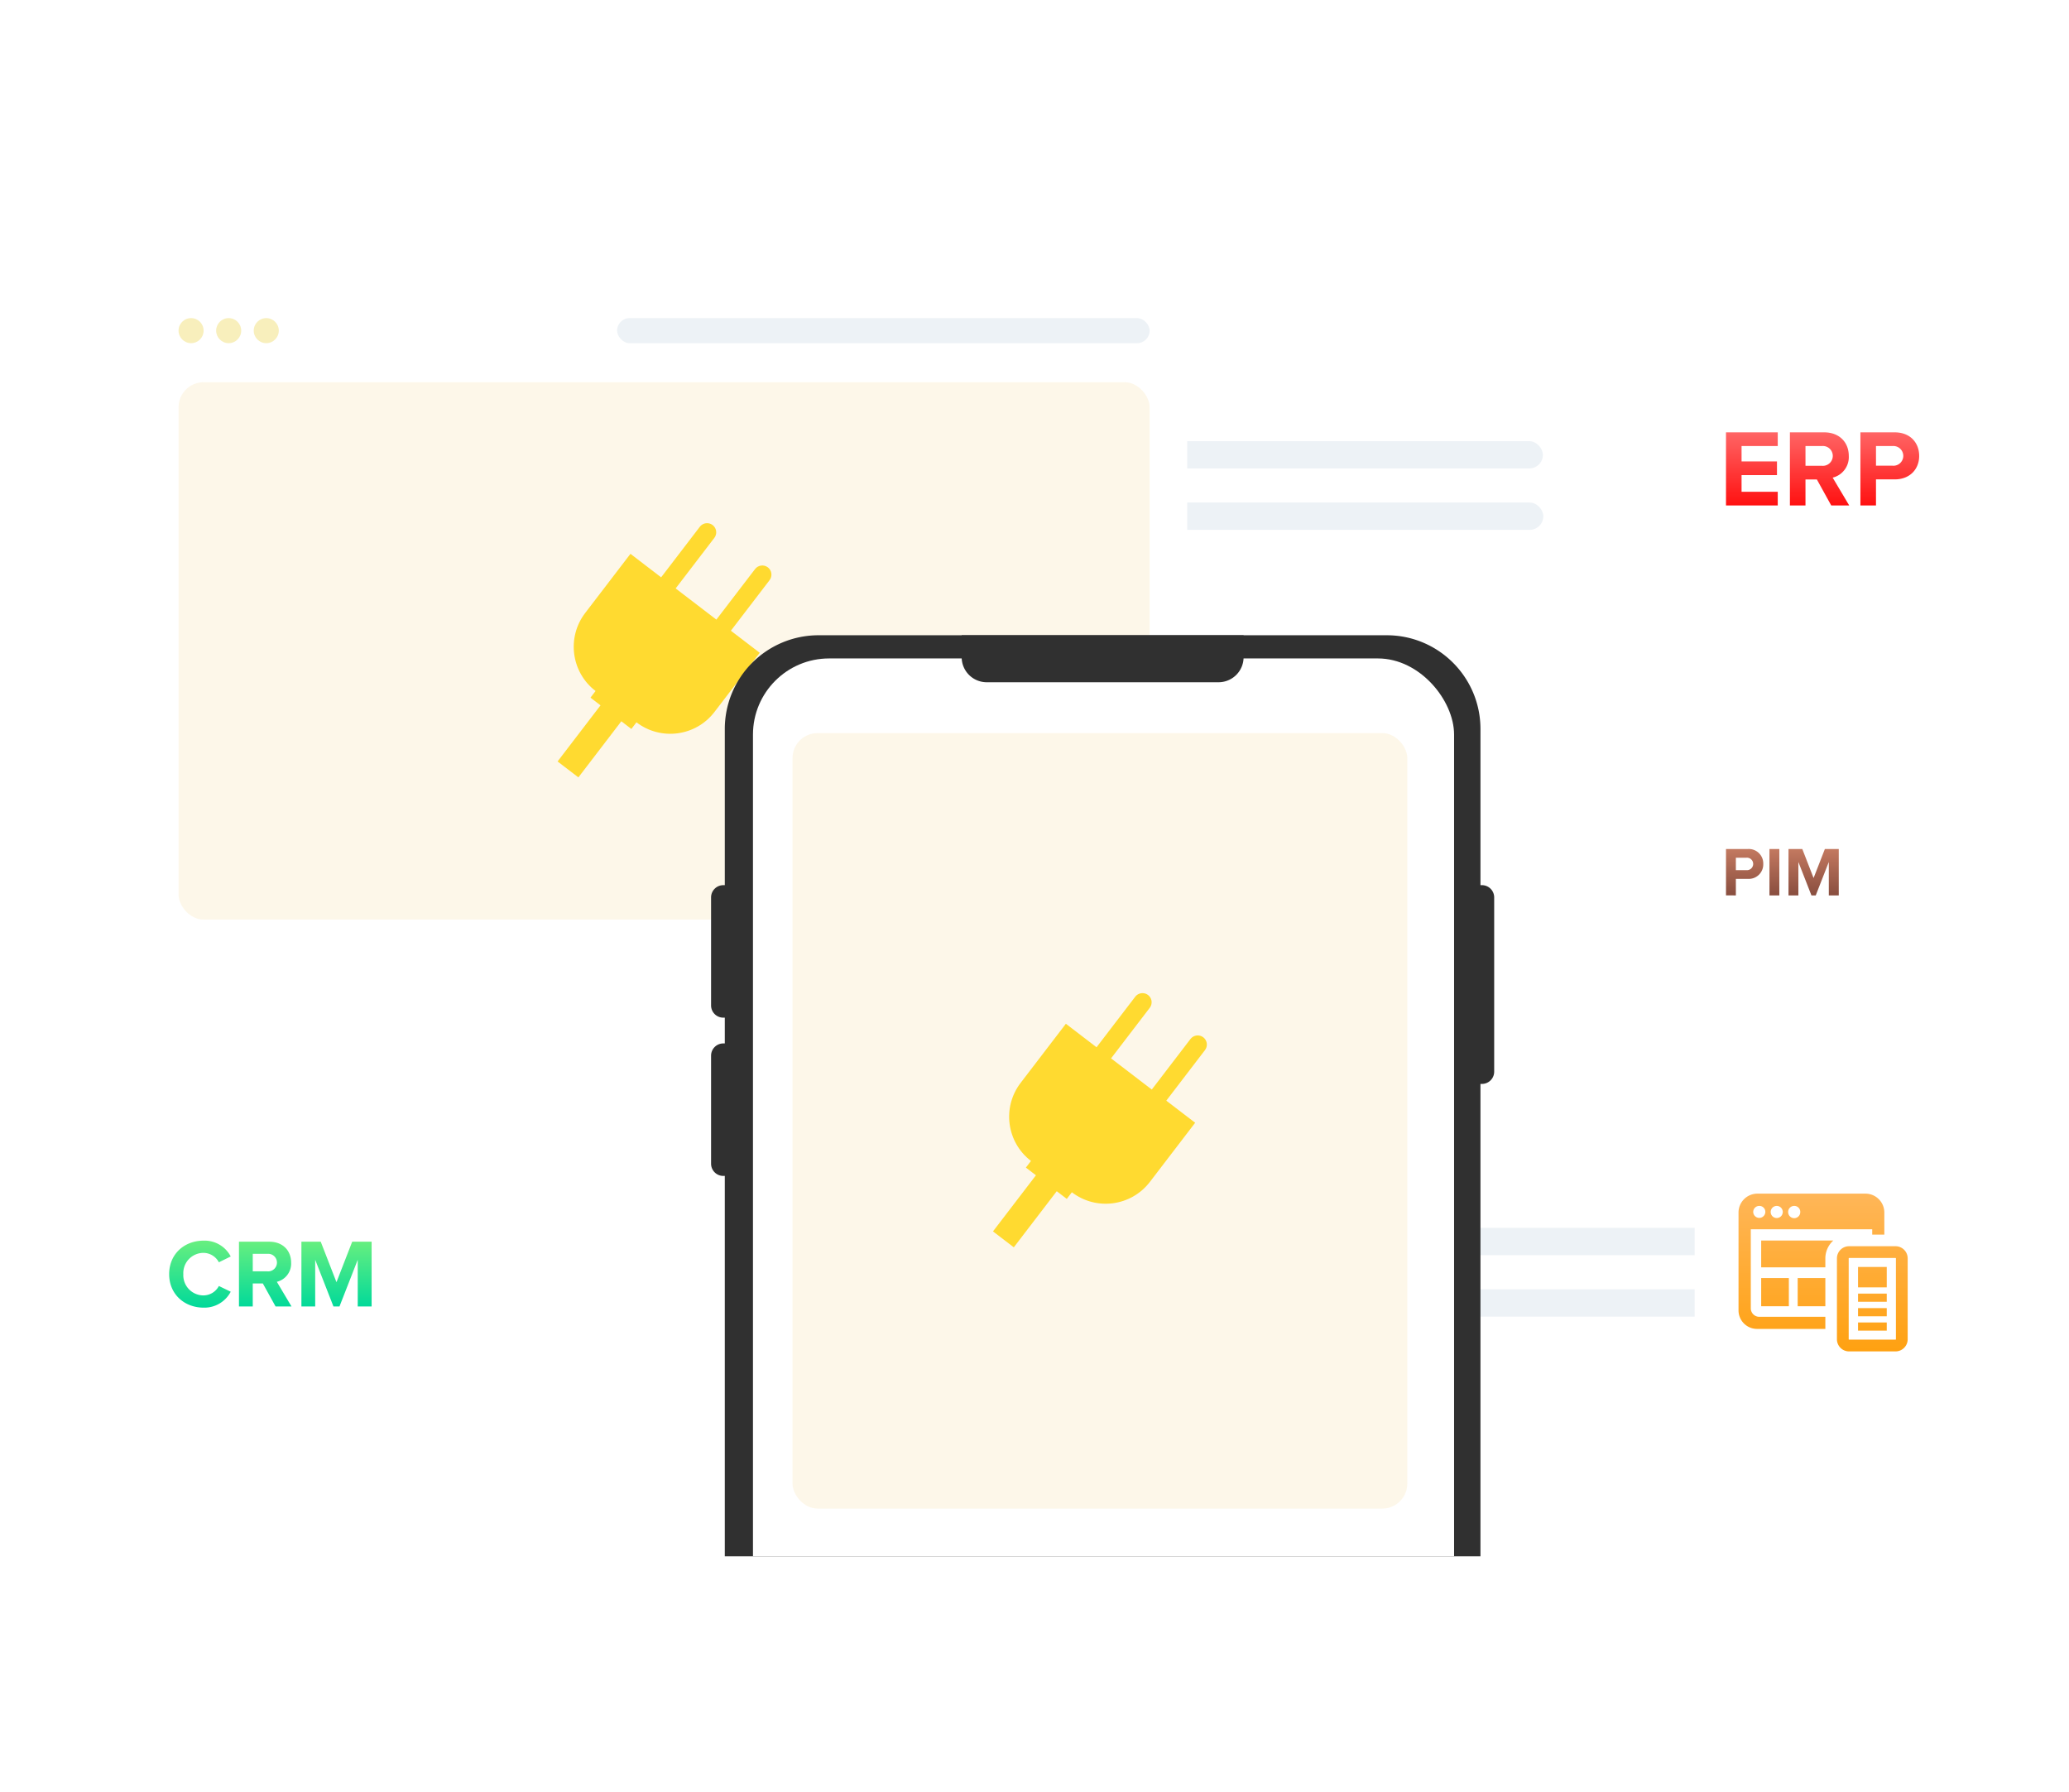
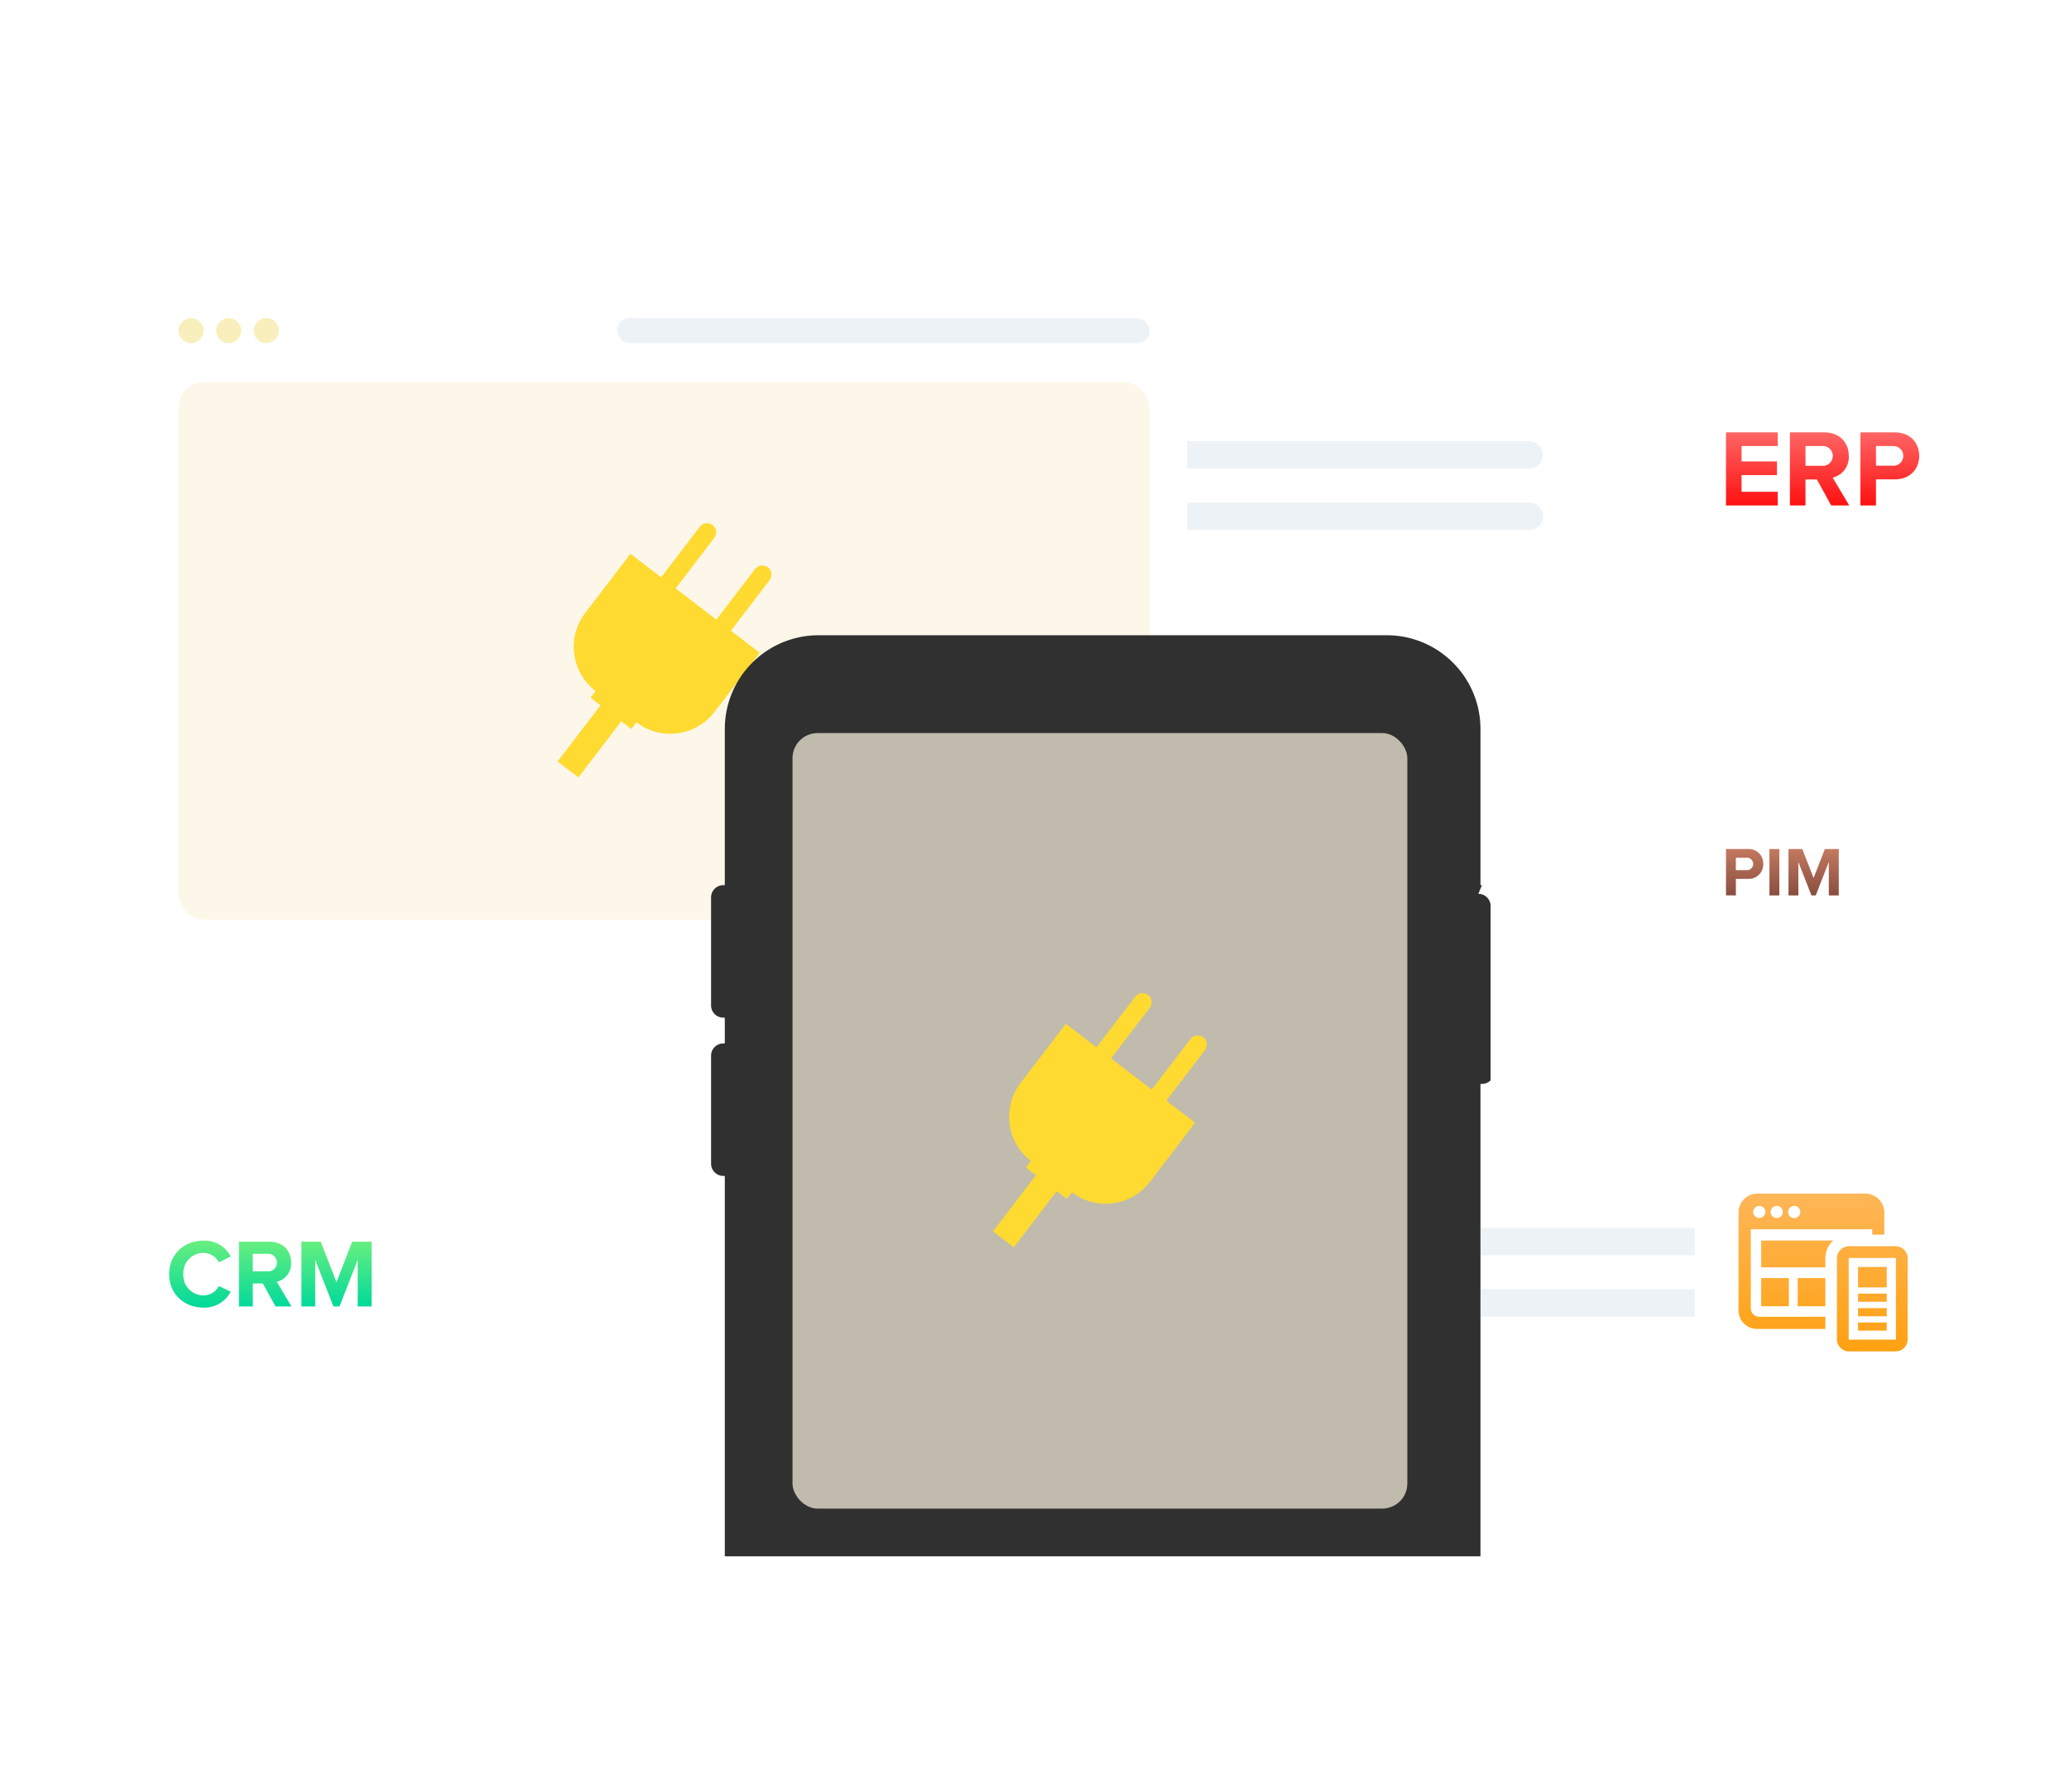
<svg xmlns="http://www.w3.org/2000/svg" width="660.5" height="572">
  <style>.S{fill:#fff}.T{flood-opacity:.078}</style>
  <defs>
    <filter id="A" x="13" y="0" width="646" height="572" filterUnits="userSpaceOnUse">
      <feOffset />
      <feGaussianBlur stdDeviation="25" result="A" />
      <feFlood flood-opacity=".161" />
      <feComposite operator="in" in2="A" />
      <feComposite in="SourceGraphic" />
    </filter>
    <filter id="B" x="0" y="42" width="424" height="309" filterUnits="userSpaceOnUse">
      <feOffset />
      <feGaussianBlur stdDeviation="15" result="A" />
      <feFlood class="T" />
      <feComposite operator="in" in2="A" />
      <feComposite in="SourceGraphic" />
    </filter>
    <filter id="C" x="503.5" y="328.5" width="157" height="156" filterUnits="userSpaceOnUse">
      <feOffset />
      <feGaussianBlur stdDeviation="12.5" result="A" />
      <feFlood class="T" />
      <feComposite operator="in" in2="A" />
      <feComposite in="SourceGraphic" />
    </filter>
    <linearGradient id="D" x1=".5" x2=".5" y2="1">
      <stop offset="0" stop-color="#ffba65" />
      <stop offset="1" stop-color="#ffa111" />
    </linearGradient>
    <filter id="E" x="503.5" y="71.5" width="157" height="156" filterUnits="userSpaceOnUse">
      <feOffset />
      <feGaussianBlur stdDeviation="12.5" result="A" />
      <feFlood class="T" />
      <feComposite operator="in" in2="A" />
      <feComposite in="SourceGraphic" />
    </filter>
    <linearGradient id="F" x1=".5" x2=".5" y2="1">
      <stop offset="0" stop-color="#ff6565" />
      <stop offset="1" stop-color="#f11" />
    </linearGradient>
    <filter id="G" x="503.5" y="212.5" width="131" height="131" filterUnits="userSpaceOnUse">
      <feOffset />
      <feGaussianBlur stdDeviation="12.5" result="A" />
      <feFlood class="T" />
      <feComposite operator="in" in2="A" />
      <feComposite in="SourceGraphic" />
    </filter>
    <linearGradient id="H" x1=".5" x2=".5" y2="1">
      <stop offset="0" stop-color="#c37960" />
      <stop offset="1" stop-color="#894e3f" />
    </linearGradient>
    <filter id="I" x="7.5" y="328.5" width="157" height="156" filterUnits="userSpaceOnUse">
      <feOffset />
      <feGaussianBlur stdDeviation="12.5" result="A" />
      <feFlood class="T" />
      <feComposite operator="in" in2="A" />
      <feComposite in="SourceGraphic" />
    </filter>
    <linearGradient id="J" x1=".5" x2=".5" y2="1">
      <stop offset="0" stop-color="#68ef7f" />
      <stop offset="1" stop-color="#00d99a" />
    </linearGradient>
    <clipPath id="K">
      <path transform="translate(-2512 -1794.464)" d="M0 0h437v349H0z" fill="#f7f8fa" />
    </clipPath>
  </defs>
  <g transform="translate(45 75)">
    <g transform="translate(-45 -75)" filter="url(#A)" class="S">
      <rect width="496" height="422" rx="16" transform="translate(88 75)" />
    </g>
    <g fill="#edf2f6">
      <rect width="247.55" height="8.717" rx="4.359" x="200" y="65.811" />
      <rect width="307" height="8.717" rx="4.359" x="203.957" y="316.933" />
      <rect width="248.887" height="8.717" rx="4.359" x="261.957" y="336.531" />
      <rect width="200.69" height="8.717" rx="4.359" x="247" y="85.409" />
    </g>
    <g transform="translate(0 12)">
      <g transform="translate(-45 -87)" filter="url(#B)" class="S">
        <rect width="334" height="219" rx="16" transform="translate(45 87)" />
      </g>
      <rect width="310" height="171.526" rx="8" fill="#fcf4e0" opacity=".71" x="12" y="35" />
      <rect width="170" height="8" rx="4" fill="#edf2f6" x="152" y="14.536" />
      <g fill="#f8efbc">
        <circle cx="40" cy="18.536" r="4" />
        <circle cx="28" cy="18.536" r="4" />
        <circle cx="16" cy="18.536" r="4" />
      </g>
      <path d="M188.322 114.321l12.352-16.136c.979-1.279.736-3.11-.544-4.088s-3.11-.736-4.088.543l-12.351 16.136-13-9.952 12.351-16.136c.633-.827.777-1.929.377-2.892s-1.282-1.638-2.316-1.773-2.06.292-2.693 1.119l-12.353 16.135-9.792-7.5-13.549 17.7-.012.016-.888 1.16c-5.964 7.793-4.483 18.944 3.308 24.91l-1.621 2.121 3.207 2.454L133 156.05l6.644 5.085 13.71-17.91 3.206 2.454 1.621-2.119c7.793 5.964 18.944 4.482 24.909-3.31l.889-1.16.012-.016 13.549-17.7z" fill="#ffda30" />
    </g>
    <g transform="translate(-45 -75)" filter="url(#C)" class="S">
      <rect width="82" height="81" rx="8" transform="translate(541 366)" />
    </g>
    <path d="M528.883 332.945h8.834v9h-8.834zm19.27 2.982h9.166v-6.516h-9.166zm0 4.583h9.166v-2.6h-9.166zm-30.92 1.435h8.834v-9h-8.834zm20.485 7.233h-21.81c-3.261-.004-5.904-2.647-5.908-5.908v-31.252c.008-3.32 2.698-6.01 6.018-6.018h34.51c3.32.008 6.01 2.698 6.018 6.018v7.067h-3.865v-1.711H513.92v25.233a2.71 2.71 0 0 0 2.706 2.706h21.092v3.865zm-11.871-37.325c-.016.701.349 1.355.953 1.711s1.354.355 1.958 0 .969-1.01.953-1.711c.013-.516-.187-1.016-.552-1.381s-.864-.565-1.381-.552a1.92 1.92 0 0 0-1.932 1.933zm-5.577 0a1.92 1.92 0 0 0 1.93 1.932h0a1.9 1.9 0 0 0 1.877-1.546c0-.11.055-.276.055-.387a.94.94 0 0 0-.055-.387 1.9 1.9 0 0 0-1.877-1.545h0a1.92 1.92 0 0 0-1.93 1.933zm-5.577 0c.024 1.05.882 1.889 1.933 1.889s1.909-.839 1.933-1.889c.013-.516-.187-1.015-.552-1.381s-.864-.565-1.38-.552a1.92 1.92 0 0 0-1.933 1.933zm23.025 14.8a7.72 7.72 0 0 1 2.54-5.687h-23.025v8.558h20.485zM564 352.491V326.65c-.006-2.132-1.733-3.859-3.865-3.865h-14.853c-2.132.006-3.859 1.733-3.865 3.865v25.84c.006 2.132 1.733 3.859 3.865 3.865h14.853c2.132-.006 3.858-1.732 3.865-3.864zm-3.865-25.951c.059.004.106.051.11.11v25.84c-.004.059-.051.106-.11.11h-14.853c-.059-.004-.106-.051-.11-.11v-25.84c.004-.059.051-.106.11-.11zm-11.982 18.607h9.166v-2.6h-9.166zm0 4.583h9.166v-2.6h-9.166z" fill="url(#D)" />
    <g transform="translate(0 -257)">
      <g transform="translate(-45 182)" filter="url(#E)" class="S">
-         <rect width="82" height="81" rx="8" transform="translate(541 109)" />
-       </g>
+         </g>
      <path d="M522.521 343.345v-4.375h-11.55v-5.325h11.305v-4.37H510.97v-4.9h11.55V320H506v23.345zm22.82 0l-5.286-8.89c3.16-.77 5.323-3.682 5.145-6.93 0-4.34-3.01-7.525-7.875-7.525h-10.92v23.345h4.97v-8.3h3.64l4.585 8.3zm-8.716-12.67h-5.25v-6.3h5.25a3.15 3.15 0 0 1 3.465 3.115c.01.898-.362 1.757-1.023 2.364s-1.549.906-2.442.821zm17.258 12.67v-8.33h5.95c5.04 0 7.84-3.43 7.84-7.49 0-4.1-2.765-7.525-7.84-7.525H548.91v23.345zm5.25-12.7h-5.25v-6.27h5.25a3.16 3.16 0 0 1 3.465 3.15 3.15 3.15 0 0 1-3.468 3.12z" fill="url(#F)" />
    </g>
    <g transform="translate(446 101)">
      <g transform="translate(-491 -176)" filter="url(#G)" class="S">
        <rect width="56" height="56" rx="8" transform="translate(541 250)" />
      </g>
      <path d="M63.152 109.804v-5.282h3.773c1.307.098 2.595-.363 3.543-1.268s1.467-2.171 1.429-3.482A4.62 4.62 0 0 0 66.925 95H60v14.8zm3.329-8.057h-3.329v-3.973h3.329a2 2 0 0 1 2.2 2 2 2 0 0 1-2.2 1.97zm10.542 8.057v-14.8h-3.151v14.8zm18.977 0v-14.8h-4.439l-3.6 9.255-3.6-9.255h-4.409v14.8h3.152V99.128l4.173 10.676h1.375l4.174-10.676v10.676z" fill="url(#H)" />
    </g>
    <g transform="translate(-695 -300)">
      <g transform="translate(650 225)" filter="url(#I)" class="S">
        <rect width="82" height="81" rx="8" transform="translate(45 366)" />
      </g>
      <path d="M715.035 642.39a9.47 9.47 0 0 0 8.618-5.084l-3.782-1.829c-.943 1.809-2.796 2.962-4.836 3.007-1.782.02-3.492-.698-4.726-1.984s-1.879-3.025-1.784-4.805c-.095-1.779.551-3.519 1.784-4.805s2.944-2.004 4.726-1.984c2.04.045 3.893 1.198 4.836 3.007l3.782-1.86a9.4 9.4 0 0 0-8.618-5.053c-6.231 0-11.036 4.309-11.036 10.7.001 6.35 4.806 10.69 11.036 10.69zm28.025-.372l-4.682-7.874a5.98 5.98 0 0 0 4.557-6.138c0-3.844-2.666-6.665-6.975-6.665h-9.672v20.677h4.4v-7.347h3.225l4.062 7.347zm-7.72-11.222h-4.65v-5.578h4.65a2.79 2.79 0 0 1 3.073 2.757 2.8 2.8 0 0 1-3.073 2.821zm33.295 11.222v-20.677h-6.2l-5.022 12.927-5.023-12.927h-6.169v20.677h4.4v-14.911l5.831 14.911h1.922l5.828-14.911v14.911z" fill="url(#J)" />
    </g>
    <g clip-path="url(#K)" transform="translate(2571 1867.232)">
-       <path d="M-2142.907-1659.695h-.476v-49.845c0-16.527-13.397-29.924-29.924-29.924h-181.387c-7.936 0-15.548 3.152-21.16 8.764s-8.765 13.223-8.764 21.16v49.845h-.476a3.91 3.91 0 0 0-3.906 3.907v34.48a3.91 3.91 0 0 0 3.906 3.907h.476v8.223h-.476a3.91 3.91 0 0 0-3.906 3.907v34.48a3.91 3.91 0 0 0 3.906 3.907h.476v301.959c0 7.937 3.152 15.548 8.764 21.16s13.223 8.765 21.16 8.765h181.387c7.937 0 15.548-3.153 21.16-8.765s8.764-13.224 8.764-21.16v-331.328h.476c1.036 0 2.03-.412 2.763-1.144s1.144-1.726 1.144-2.763v-55.626a3.91 3.91 0 0 0-3.907-3.909z" fill="#303030" />
-       <rect width="223.82" height="489.662" rx="24.306" x="-2375.624" y="-1732.063" class="S" />
-       <path d="M-2309-1739.464h90 0v7a8 8 0 0 1-8 8h-74a8 8 0 0 1-8-8v-7h0z" fill="#303030" />
+       <path d="M-2142.907-1659.695h-.476v-49.845c0-16.527-13.397-29.924-29.924-29.924h-181.387c-7.936 0-15.548 3.152-21.16 8.764s-8.765 13.223-8.764 21.16v49.845h-.476a3.91 3.91 0 0 0-3.906 3.907v34.48a3.91 3.91 0 0 0 3.906 3.907h.476v8.223h-.476a3.91 3.91 0 0 0-3.906 3.907v34.48a3.91 3.91 0 0 0 3.906 3.907h.476v301.959c0 7.937 3.152 15.548 8.764 21.16s13.223 8.765 21.16 8.765h181.387c7.937 0 15.548-3.153 21.16-8.765s8.764-13.224 8.764-21.16v-331.328h.476c1.036 0 2.03-.412 2.763-1.144v-55.626a3.91 3.91 0 0 0-3.907-3.909z" fill="#303030" />
    </g>
    <rect width="196.27" height="247.526" rx="8" fill="#fcf4e0" opacity=".71" x="208" y="159" />
    <path d="M327.322 276.322l12.352-16.136c.979-1.279.736-3.11-.544-4.088s-3.11-.736-4.088.543l-12.351 16.136-13-9.952 12.351-16.136c.633-.827.777-1.929.377-2.892s-1.282-1.638-2.316-1.773-2.06.292-2.693 1.119l-12.353 16.135-9.792-7.5-13.549 17.7-.012.016-.888 1.16c-5.964 7.793-4.483 18.944 3.308 24.91l-1.621 2.121 3.207 2.454L272 318.051l6.644 5.085 13.71-17.91 3.206 2.454 1.621-2.119c7.793 5.964 18.944 4.482 24.909-3.31l.889-1.16.012-.016 13.549-17.7z" fill="#ffda30" />
  </g>
</svg>